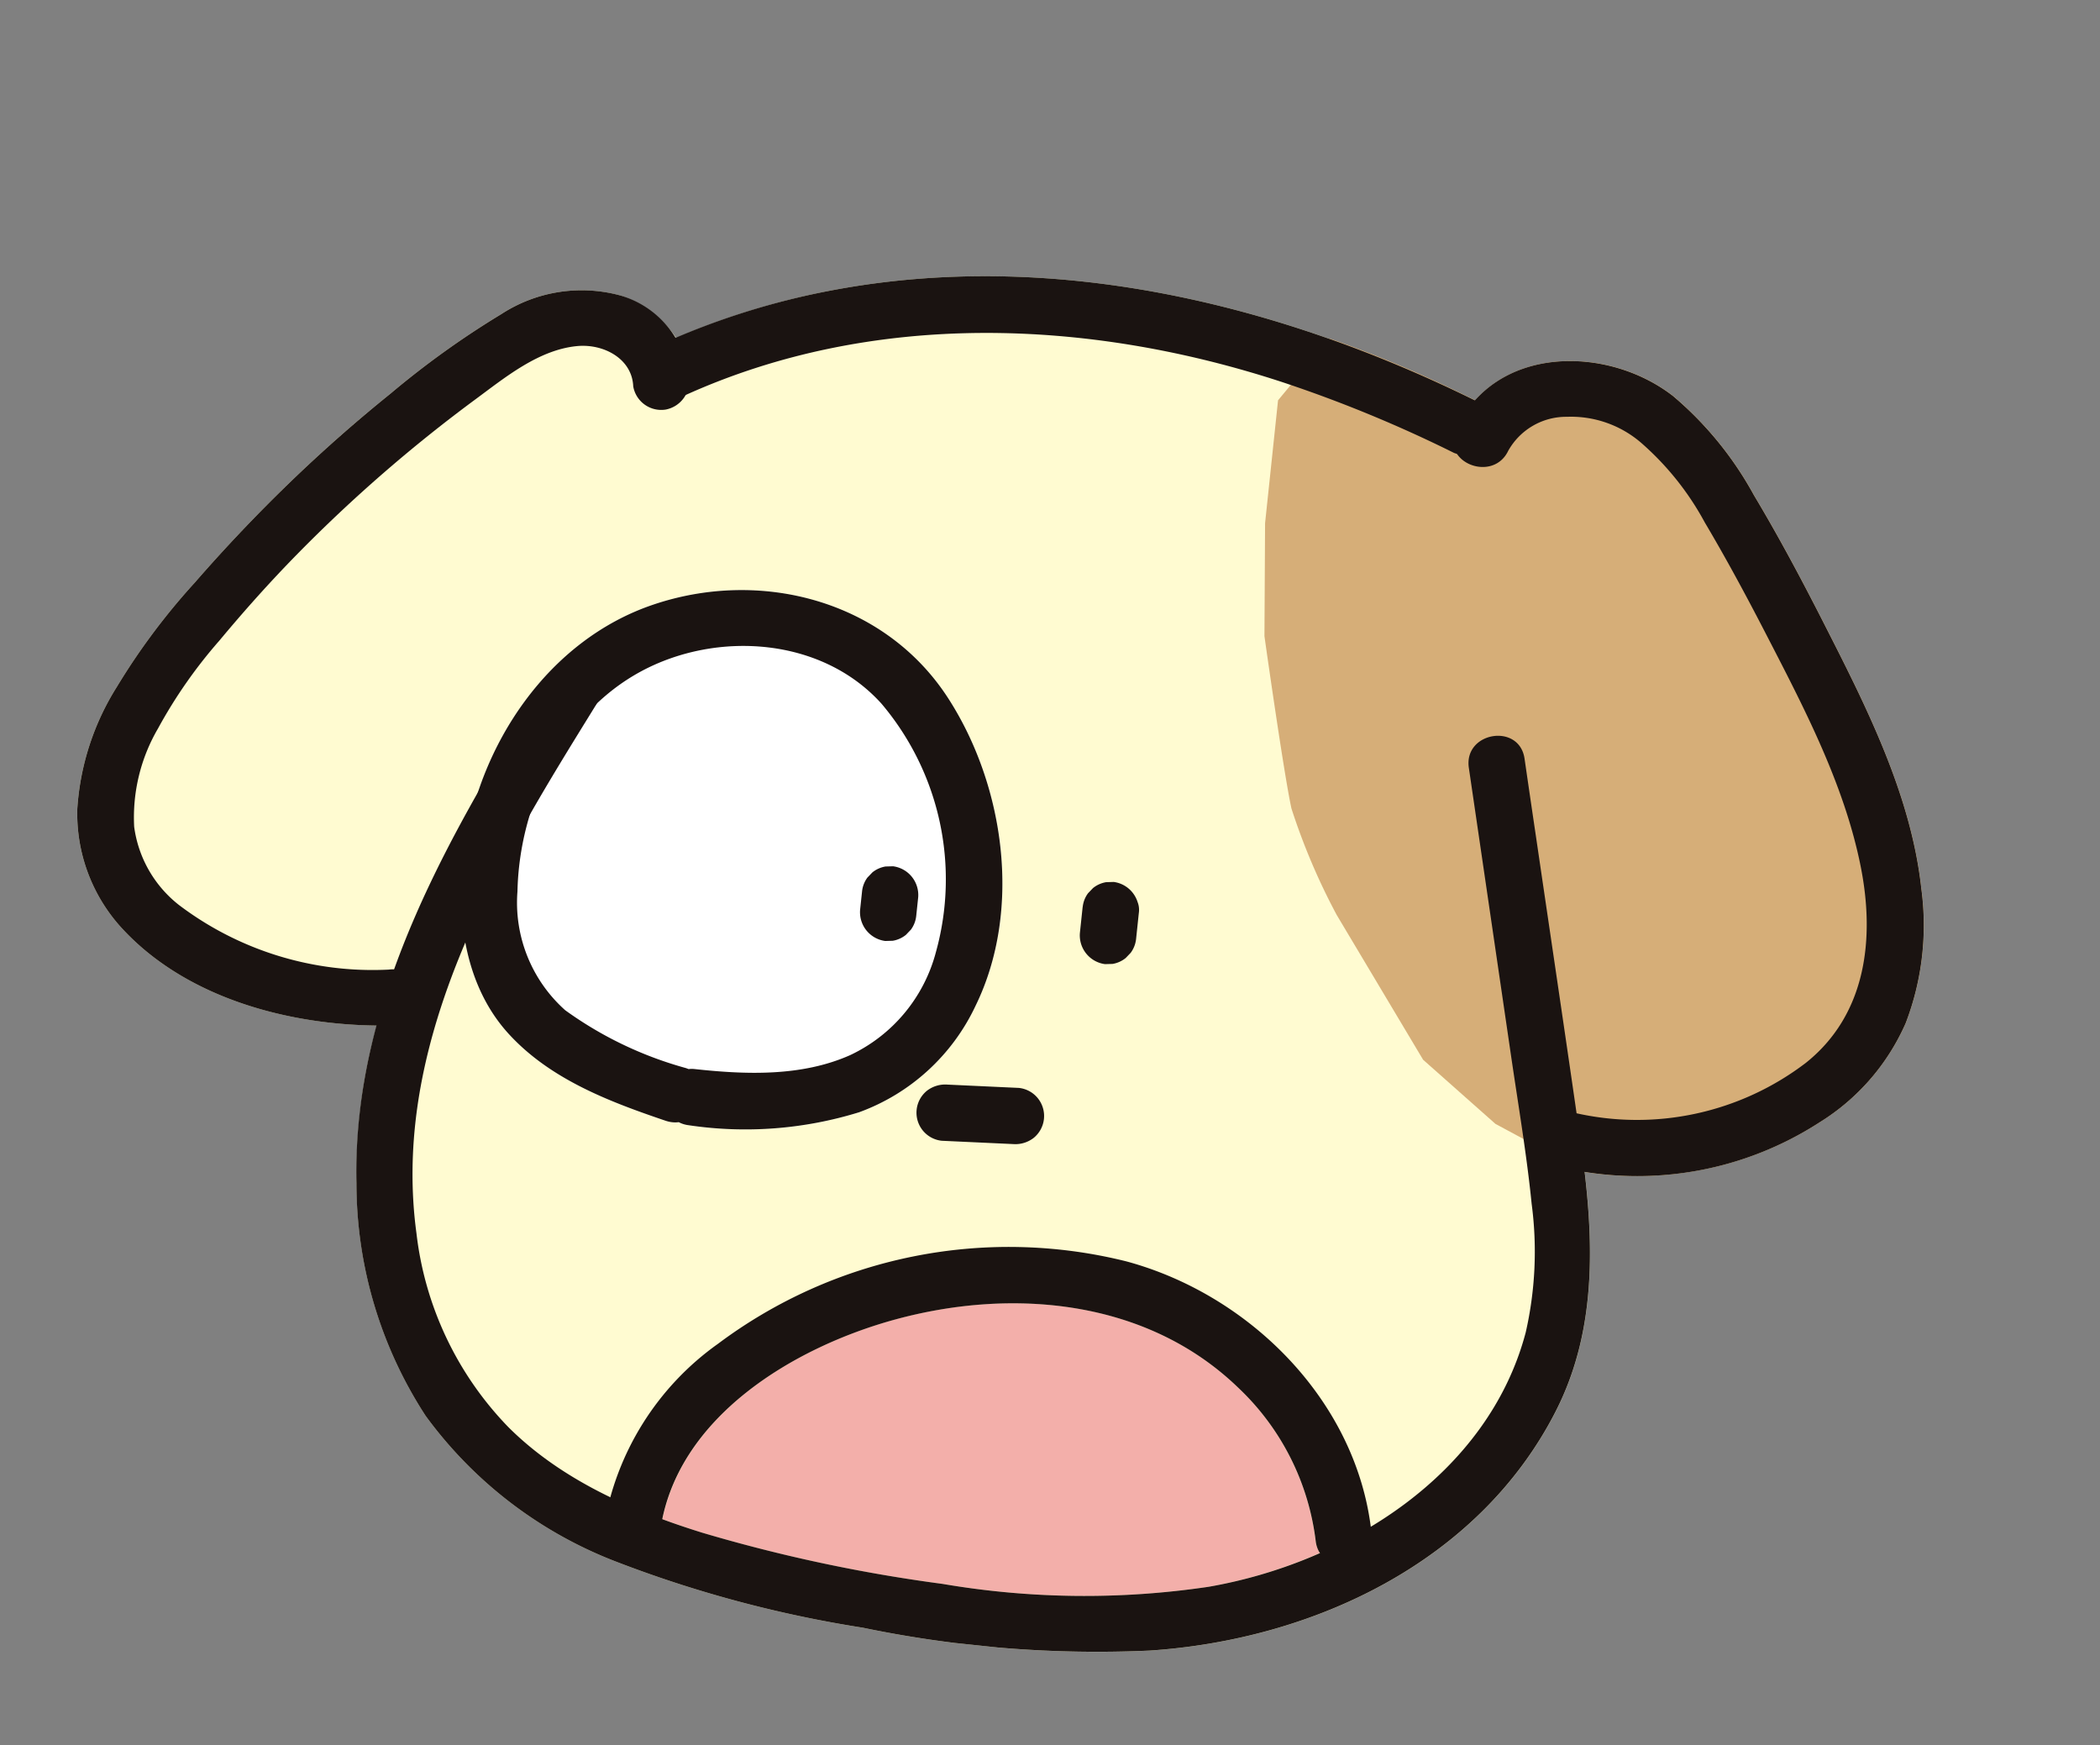
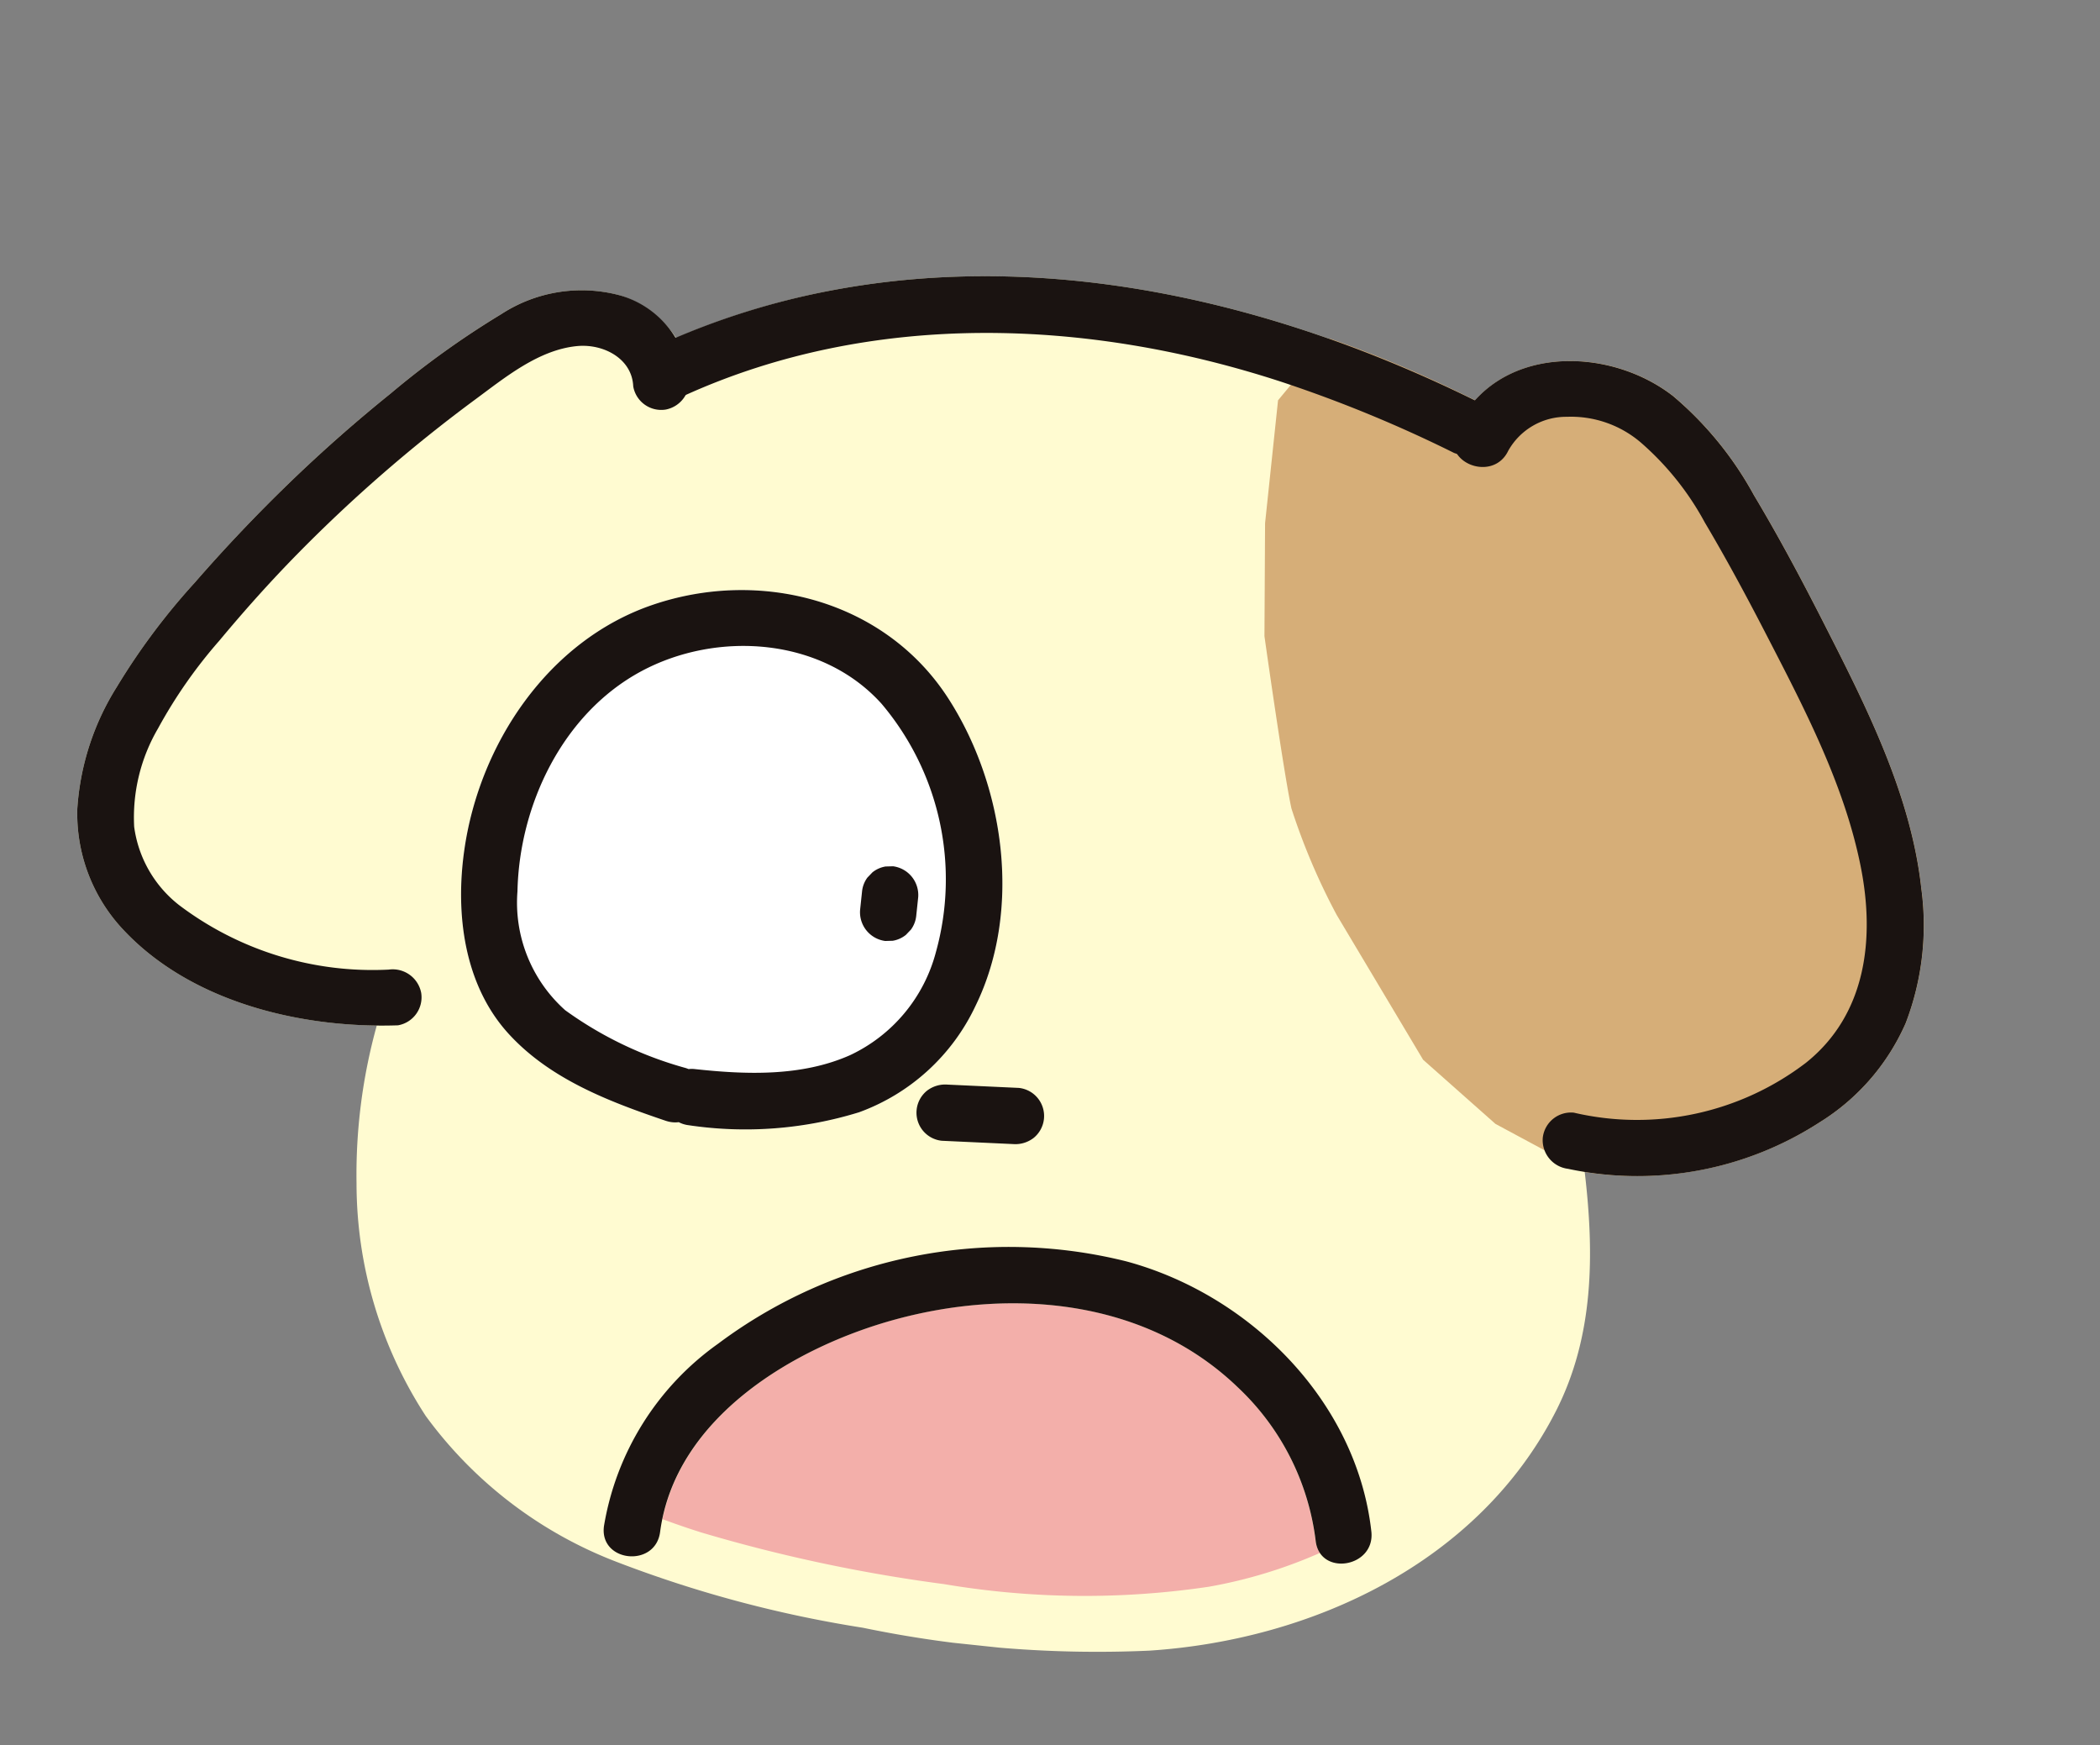
<svg xmlns="http://www.w3.org/2000/svg" width="128.869" height="107.069" viewBox="0 0 128.869 107.069">
  <rect x="0" y="0" width="128.869" height="107.069" fill="#808080" stroke="none" />
  <defs>
    <clipPath id="clip-path">
      <rect id="Rectangle_117" data-name="Rectangle 117" width="119.584" height="95.09" fill="none" />
    </clipPath>
    <clipPath id="clip-path-2">
      <path id="Path_1254" data-name="Path 1254" d="M42.789,18.371a46.267,46.267,0,0,0-9.257,3.92A6.535,6.535,0,0,0,29.9,20.072a9.037,9.037,0,0,0-7.183,1.893,53.739,53.739,0,0,0-6.238,5.554q-2.937,2.921-5.6,6.1-2.7,3.226-5.121,6.68A40.793,40.793,0,0,0,1.67,47.17,15.971,15.971,0,0,0,.04,54.858a10.39,10.39,0,0,0,3.38,6.905c4.287,3.853,10.647,4.922,16.281,4.389a34.183,34.183,0,0,0-.219,9.753A26.151,26.151,0,0,0,25.2,89.647a26.022,26.022,0,0,0,12.589,7.672,73.891,73.891,0,0,0,15.436,2.43c2.528.2,5.066.33,7.6.334h.242a57.9,57.9,0,0,0,9.8-.785c9.88-1.707,19.5-7.5,23.229-17.192,1.865-4.844,1.34-9.878.228-14.8a20.641,20.641,0,0,0,13.995-4.532,13.57,13.57,0,0,0,4.627-6.616,16.779,16.779,0,0,0,.083-8.313c-1.236-5.68-4.569-10.8-7.691-15.606-1.611-2.478-3.272-4.934-5.05-7.3a21.361,21.361,0,0,0-5.558-5.516c-3.771-2.348-9.431-2.107-12.058,1.535l-.019-.008a72.413,72.413,0,0,0-24.784-4.721,52.433,52.433,0,0,0-15.077,2.135" transform="translate(-0.001 -16.236)" fill="none" />
    </clipPath>
  </defs>
  <g id="Group_247" data-name="Group 247" transform="matrix(0.995, 0.105, -0.105, 0.995, 9.94, 0)">
    <g id="Group_240" data-name="Group 240">
      <g id="Group_239" data-name="Group 239" clip-path="url(#clip-path)">
        <path id="Path_1252" data-name="Path 1252" d="M113.026,47.848c-1.235-5.68-4.568-10.8-7.692-15.606-1.61-2.478-3.271-4.935-5.05-7.3a21.342,21.342,0,0,0-5.559-5.516c-3.77-2.349-9.43-2.107-12.057,1.535l-.019-.008C69.982,16.3,55.908,14.445,42.789,18.371a46.228,46.228,0,0,0-9.257,3.92A6.529,6.529,0,0,0,29.9,20.072a9.037,9.037,0,0,0-7.183,1.893,53.8,53.8,0,0,0-6.238,5.554q-2.937,2.922-5.6,6.1-2.7,3.226-5.12,6.681A40.751,40.751,0,0,0,1.669,47.17a15.971,15.971,0,0,0-1.63,7.688A10.393,10.393,0,0,0,3.42,61.763c4.288,3.853,10.647,4.922,16.281,4.39a34.177,34.177,0,0,0-.219,9.752A26.153,26.153,0,0,0,25.2,89.647,26.02,26.02,0,0,0,37.79,97.319a73.858,73.858,0,0,0,15.437,2.43,70.767,70.767,0,0,0,17.638-.45c9.88-1.707,19.5-7.5,23.229-17.193,1.865-4.843,1.34-9.877.228-14.8a20.646,20.646,0,0,0,13.995-4.532,13.566,13.566,0,0,0,4.626-6.616,16.76,16.76,0,0,0,.084-8.312" transform="translate(0 -4.994)" fill="#fffbd1" />
      </g>
    </g>
    <g id="Group_242" data-name="Group 242" transform="translate(0 11.242)">
      <g id="Group_241" data-name="Group 241" clip-path="url(#clip-path-2)">
        <path id="Path_1253" data-name="Path 1253" d="M106.174,11.027l-4.135,6.2v7.582l.689,6.892s2.067,8.27,2.757,10.338a39.7,39.7,0,0,0,3.446,6.2l6.2,8.271,4.825,3.446,5.752,2.353a4.862,4.862,0,0,0,5.964,1.782c4.136-1.379,13.784-8.27,13.784-8.27L150.972,25.5l-5.514-12.406L127.539,0Z" transform="translate(-31.388 -11.242)" fill="#d6ae78" />
      </g>
    </g>
    <g id="Group_244" data-name="Group 244">
      <g id="Group_243" data-name="Group 243" clip-path="url(#clip-path)">
        <path id="Path_1255" data-name="Path 1255" d="M63.055,51.8c-4.5-5.57-12.3-6.716-18.629-3.78-6.128,2.84-9.655,9.575-9.9,16.138-.15,3.947.837,8.256,3.906,10.963,2.817,2.484,6.53,3.465,10.108,4.272a1.782,1.782,0,0,0,.775.01,1.776,1.776,0,0,0,.622.116,23.641,23.641,0,0,0,10.36-1.885,12.708,12.708,0,0,0,6.421-7.249c2.234-6.135.353-13.614-3.659-18.583" transform="translate(-10.615 -14.289)" fill="#fff" />
        <path id="Path_1256" data-name="Path 1256" d="M75.73,124.387A96.386,96.386,0,0,1,60.7,122.808c-.828-.165-1.658-.358-2.486-.568.658-6.663,7.154-11.45,12.96-13.7,6.955-2.692,15.168-2.8,21.276,1.951a15.505,15.505,0,0,1,5.737,8.854,1.649,1.649,0,0,0,.346.722,29.553,29.553,0,0,1-6.565,2.779,51.788,51.788,0,0,1-16.243,1.538" transform="translate(-17.909 -32.817)" fill="#f3afaa" />
      </g>
    </g>
    <g id="Group_246" data-name="Group 246">
      <g id="Group_245" data-name="Group 245" clip-path="url(#clip-path)">
        <path id="Path_1257" data-name="Path 1257" d="M49.456,76.054A23.062,23.062,0,0,1,41.709,73.3a8.839,8.839,0,0,1-3.675-6.944c-.444-5.282,1.613-11.118,6.112-14.2,4.369-2.99,10.8-3.252,14.882.413A16.666,16.666,0,0,1,63.95,67.362a9.716,9.716,0,0,1-4.575,6.847c-2.829,1.632-6.247,1.86-9.441,1.847a1.732,1.732,0,0,0,0,3.462,23.636,23.636,0,0,0,10.36-1.886,12.7,12.7,0,0,0,6.421-7.249c2.233-6.134.353-13.614-3.659-18.582-4.5-5.57-12.3-6.716-18.629-3.78-6.128,2.84-9.655,9.575-9.9,16.138-.15,3.947.838,8.256,3.906,10.963,2.816,2.484,6.529,3.465,10.108,4.272,2.17.49,3.1-2.847.92-3.338" transform="translate(-10.615 -14.289)" fill="#1a1311" />
        <path id="Path_1258" data-name="Path 1258" d="M69.957,71.227v1.149a1.779,1.779,0,0,0,1.731,1.731l.46-.062a1.732,1.732,0,0,0,.764-.445q.135-.176.271-.35a1.722,1.722,0,0,0,.236-.874V71.227A1.779,1.779,0,0,0,71.688,69.5l-.46.062a1.732,1.732,0,0,0-.764.445q-.135.176-.271.35a1.722,1.722,0,0,0-.236.874" transform="translate(-21.519 -21.377)" fill="#1a1311" />
-         <path id="Path_1259" data-name="Path 1259" d="M89.534,70.563v1.608A1.78,1.78,0,0,0,91.265,73.9l.46-.062a1.725,1.725,0,0,0,.764-.445l.271-.35A1.725,1.725,0,0,0,93,72.171V70.563a1.315,1.315,0,0,0-.15-.667,1.779,1.779,0,0,0-1.581-1.064l-.461.062a1.732,1.732,0,0,0-.764.445q-.135.176-.271.35a1.722,1.722,0,0,0-.235.874" transform="translate(-27.541 -21.173)" fill="#1a1311" />
        <path id="Path_1260" data-name="Path 1260" d="M56.582,121.5c.188-7.085,6.99-12.163,13.029-14.5,6.955-2.692,15.168-2.8,21.276,1.951a15.505,15.505,0,0,1,5.737,8.854c.477,2.175,3.816,1.255,3.338-.92-1.722-7.842-8.924-13.655-16.679-14.895A29.761,29.761,0,0,0,58.9,109.647,17.157,17.157,0,0,0,53.12,121.5c-.059,2.229,3.4,2.227,3.462,0" transform="translate(-16.34 -31.273)" fill="#1a1311" />
        <path id="Path_1261" data-name="Path 1261" d="M48.584,25.742c10.927-6.413,24.124-7.278,36.323-4.664A81.079,81.079,0,0,1,95.881,24.3a1.746,1.746,0,0,0,2.129-1.209A1.767,1.767,0,0,0,96.8,20.957c-12.668-4.657-26.742-6.513-39.86-2.587a46.125,46.125,0,0,0-10.1,4.382,1.732,1.732,0,0,0,1.748,2.989" transform="translate(-14.151 -4.994)" fill="#1a1311" />
-         <path id="Path_1262" data-name="Path 1262" d="M36.5,54.68c-4.837,10.049-9.952,20.877-8.482,32.341a26.149,26.149,0,0,0,5.72,13.741,26.015,26.015,0,0,0,12.588,7.672,73.815,73.815,0,0,0,15.437,2.43,70.768,70.768,0,0,0,17.638-.45c9.88-1.707,19.5-7.5,23.229-17.193,2.106-5.471,1.166-11.185-.23-16.705-1.54-6.091-3.116-12.173-4.675-18.259q-.6-2.326-1.192-4.654c-.553-2.157-3.893-1.242-3.338.921q2.234,8.724,4.469,17.45c.744,2.9,1.557,5.8,2.168,8.737a22.279,22.279,0,0,1,.465,7.881c-1.38,8.922-9.453,15.2-17.7,17.55a51.79,51.79,0,0,1-16.243,1.538A96.4,96.4,0,0,1,51.337,106.1c-4.421-.881-8.945-2.321-12.5-5.2A20.432,20.432,0,0,1,32,89.684C29.512,79.5,33.422,69.3,37.7,60.18c.589-1.255,1.19-2.5,1.791-3.752a1.778,1.778,0,0,0-.62-2.369,1.746,1.746,0,0,0-2.369.621" transform="translate(-8.541 -16.111)" fill="#1a1311" />
        <path id="Path_1263" data-name="Path 1263" d="M34.565,26.23A5.874,5.874,0,0,0,29.9,21.7,9.038,9.038,0,0,0,22.715,23.6a53.8,53.8,0,0,0-6.238,5.554q-2.936,2.922-5.6,6.1-2.7,3.226-5.12,6.68A40.8,40.8,0,0,0,1.67,48.8,15.97,15.97,0,0,0,.04,56.488a10.39,10.39,0,0,0,3.38,6.906c4.619,4.151,11.643,5.073,17.574,4.24A1.742,1.742,0,0,0,22.2,65.505a1.777,1.777,0,0,0-2.13-1.209A19.668,19.668,0,0,1,6.866,61.71a7.327,7.327,0,0,1-3.241-4.483,10.813,10.813,0,0,1,.82-6.148,29.753,29.753,0,0,1,3.177-5.754c1.336-2,2.748-3.96,4.248-5.845A91.355,91.355,0,0,1,21.7,28.951c1.675-1.532,3.523-3.411,5.83-3.889,1.61-.334,3.451.409,3.7,2.089a1.742,1.742,0,0,0,2.129,1.209,1.775,1.775,0,0,0,1.209-2.129" transform="translate(0 -6.625)" fill="#1a1311" />
        <path id="Path_1264" data-name="Path 1264" d="M121.277,24.531a4.075,4.075,0,0,1,3.351-2.423,6.585,6.585,0,0,1,4.714,1.123,17.513,17.513,0,0,1,4.368,4.425c1.546,2.074,3.008,4.215,4.429,6.376,2.8,4.26,5.772,8.7,7.3,13.61,1.339,4.295,1.3,8.984-2.074,12.32A17.073,17.073,0,0,1,129.524,64.5a1.741,1.741,0,0,0-1.731,1.731,1.772,1.772,0,0,0,1.731,1.731,20.583,20.583,0,0,0,15.041-4.445,13.563,13.563,0,0,0,4.626-6.616,16.76,16.76,0,0,0,.084-8.312c-1.235-5.68-4.568-10.8-7.692-15.606-1.61-2.478-3.271-4.935-5.05-7.3a21.332,21.332,0,0,0-5.559-5.516c-4.346-2.707-11.211-1.981-13.036,3.44-.712,2.116,2.63,3.024,3.338.92" transform="translate(-36.249 -5.733)" fill="#1a1311" />
        <path id="Path_1265" data-name="Path 1265" d="M78.525,91.573l4.363-.257a1.831,1.831,0,0,0,1.224-.507,1.732,1.732,0,0,0,0-2.448,1.728,1.728,0,0,0-1.224-.507l-4.363.257a1.831,1.831,0,0,0-1.224.507,1.732,1.732,0,0,0,0,2.448,1.728,1.728,0,0,0,1.224.507" transform="translate(-23.622 -27.024)" fill="#1a1311" />
      </g>
    </g>
  </g>
</svg>